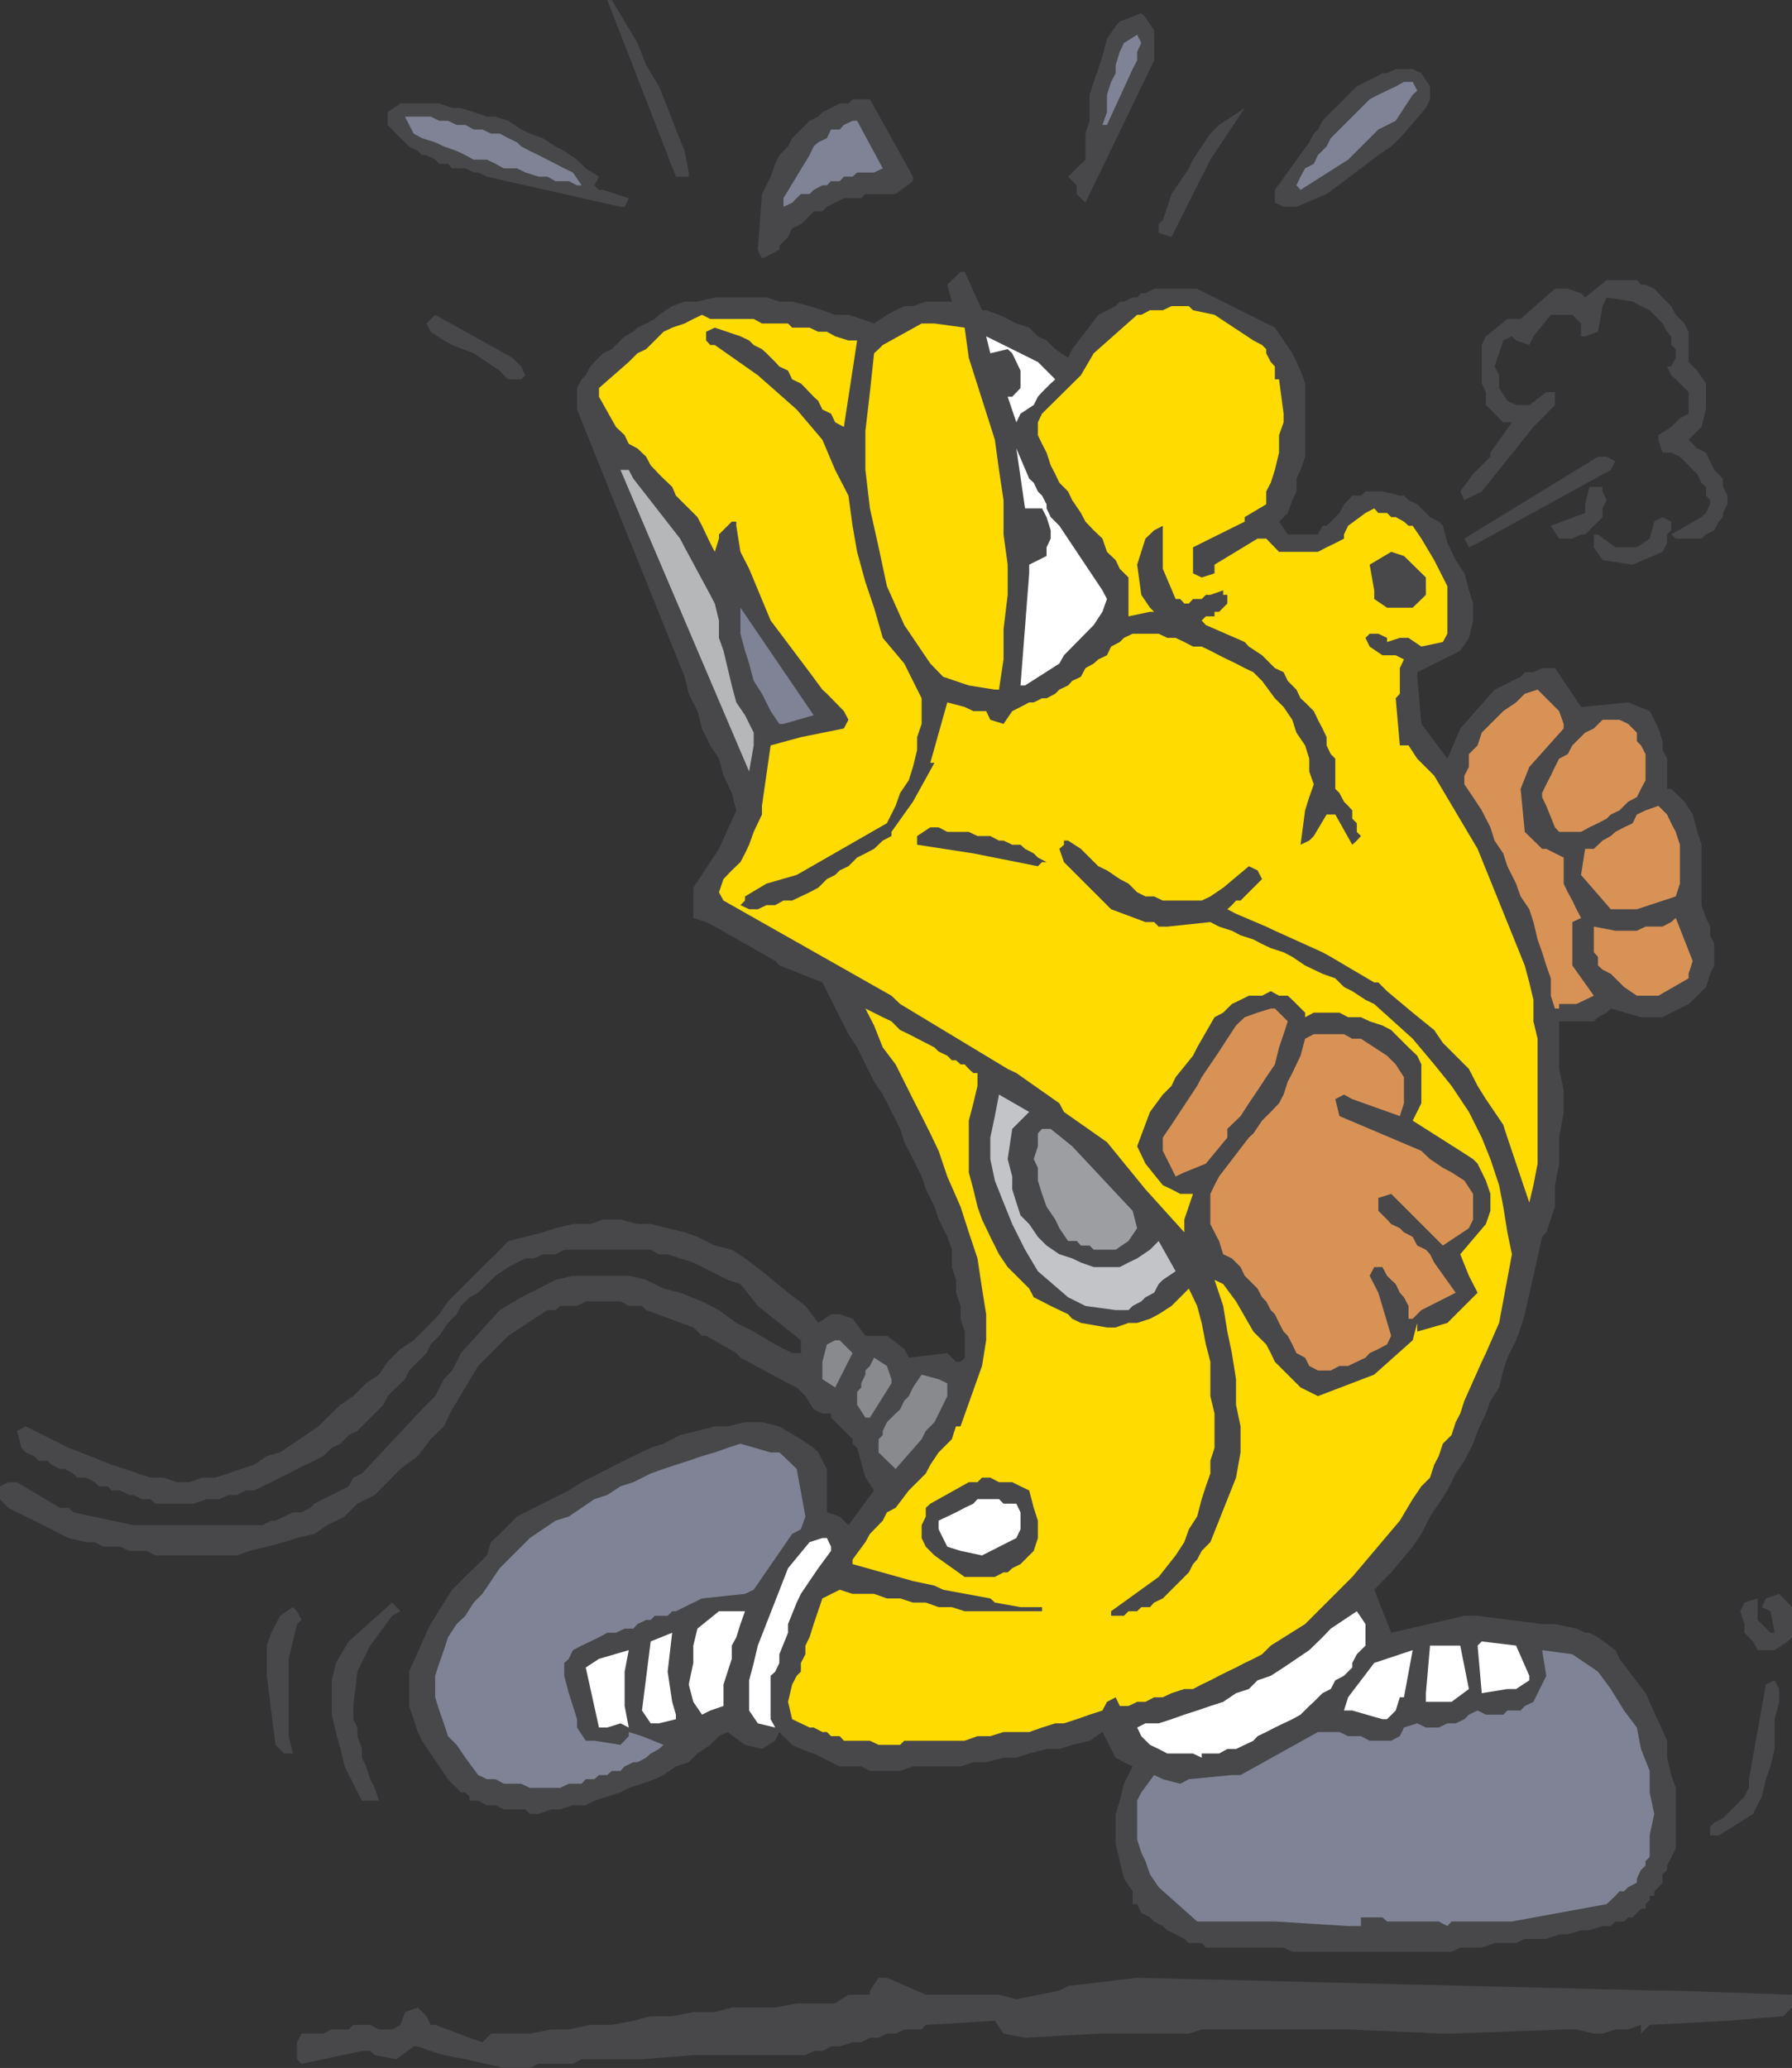
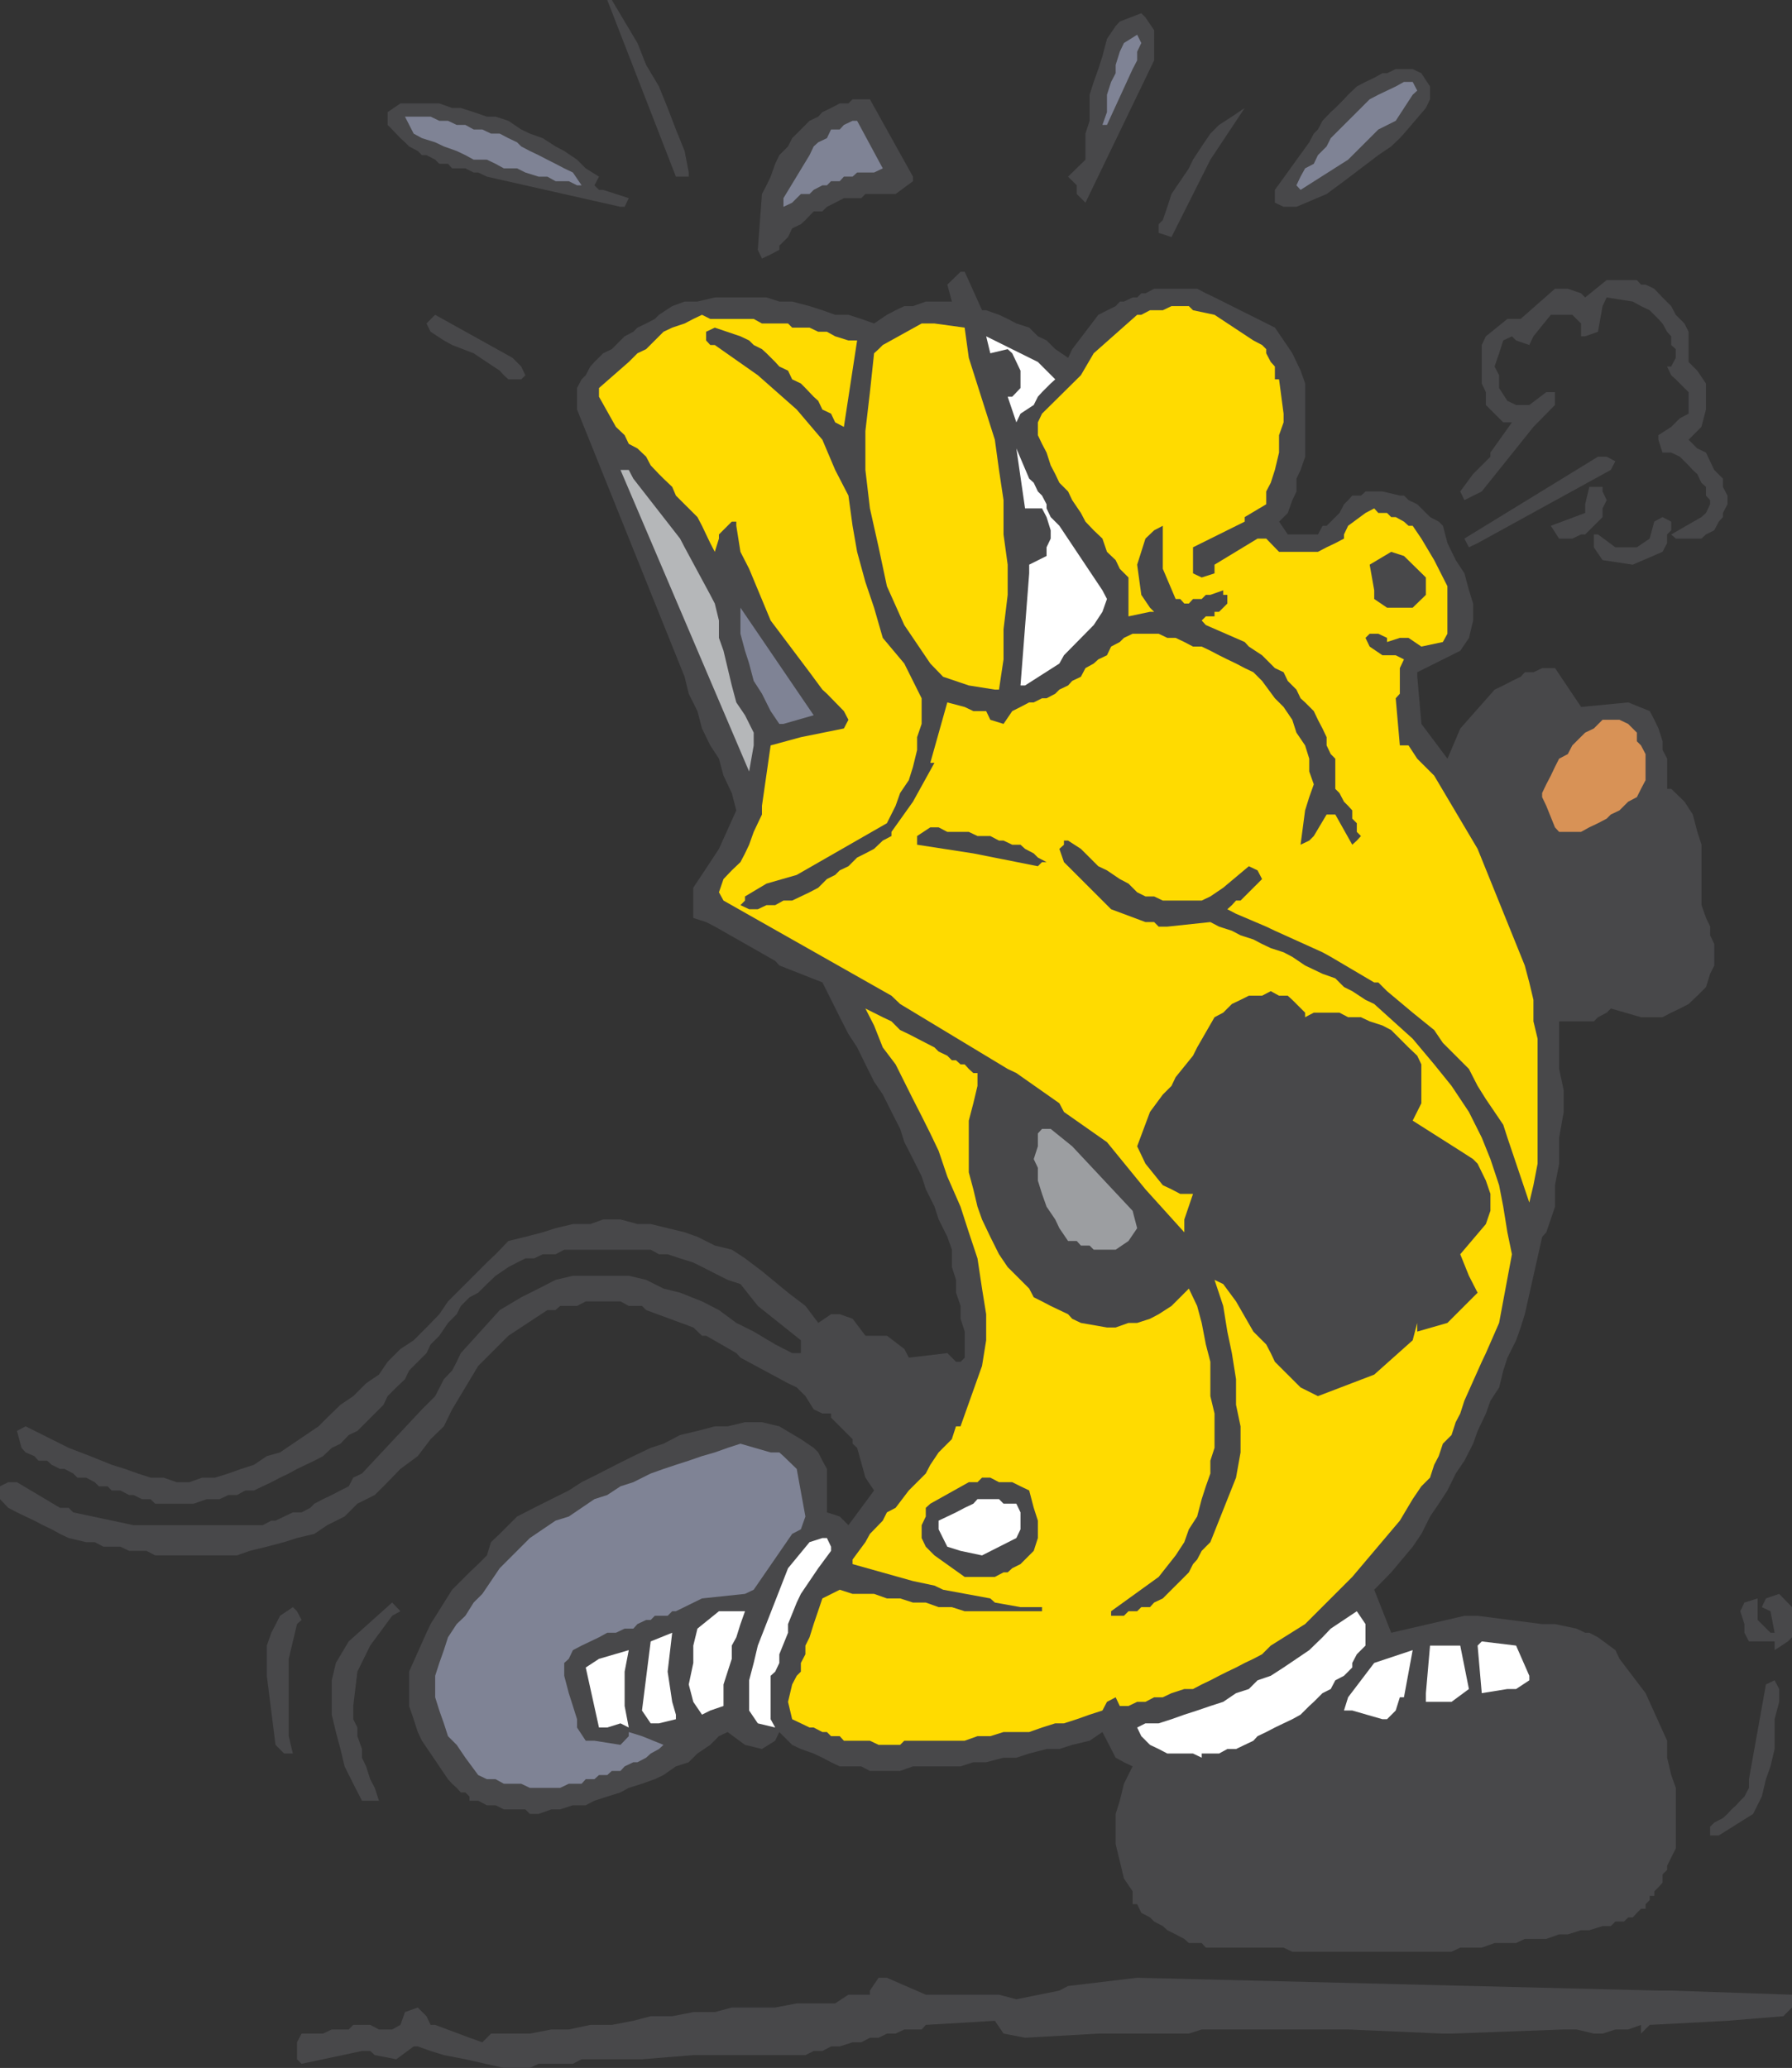
<svg xmlns="http://www.w3.org/2000/svg" version="1.1" id="Ebene_1" x="0px" y="0px" width="104.229px" height="120.277px" viewBox="0 0 104.229 120.277" enable-background="new 0 0 104.229 120.277" xml:space="preserve">
  <rect x="0" y="0" width="104.229" height="120.277" fill="#333333" stroke="none" />
  <path fill-rule="evenodd" clip-rule="evenodd" fill="#48484A" d="M66.141,110.749h-0.264v-0.746l-0.505-0.746l-0.241-1.01  l-0.241-0.986v-1.757l0.241-0.77l0.241-0.986l0.505-1.011l-0.505-0.24l-0.482-0.265l-0.769-1.492l-0.746,0.506l-1.012,0.24  l-0.746,0.24h-0.745l-1.011,0.264l-0.746,0.242h-0.746l-1.01,0.265h-0.746l-0.746,0.24h-2.767l-0.746,0.265h-1.757l-0.505-0.265  h-1.251l-0.505-0.24l-0.505-0.265l-0.506-0.242l-0.745-0.264l-0.506-0.24l-0.747-0.746l-0.239,0.506l-0.771,0.48l-0.986-0.24  l-1.011-0.746l-0.505,0.24l-0.505,0.506l-0.746,0.504l-0.506,0.507l-0.746,0.24l-0.722,0.505l-0.505,0.24l-0.746,0.266l-0.77,0.24  l-0.481,0.265l-0.77,0.24l-0.746,0.241l-0.505,0.265h-0.747l-0.746,0.24h-0.505l-0.746,0.265H30.82l-0.264-0.265h-1.251l-0.482-0.24  h-0.505l-0.505-0.265h-0.506v-0.241l-0.24-0.24h-0.265l-0.241-0.265l-0.264-0.24l-0.241-0.266l-1.01-1.492l-0.505-0.744  l-0.241-0.506l-0.241-0.746l-0.264-0.77v-1.998l1.01-2.262l0.241-0.505l1.251-1.997l0.505-0.505l0.505-0.505l0.506-0.481  l0.505-0.505l0.241-0.771l0.505-0.48l0.505-0.505l0.505-0.505l0.987-0.506l1.01-0.506l1.012-0.504l0.745-0.481l1.011-0.505  l0.986-0.506l1.011-0.506l1.011-0.48l0.745-0.241l0.963-0.505l1.011-0.24l1.01-0.265h0.746l1.011-0.241h0.986l1.01,0.241  l1.253,0.746l0.745,0.505l0.265,0.266l0.241,0.48l0.264,0.48v2.526l0.746,0.241l0.505,0.505l1.492-2.021l-0.505-0.746l-0.481-1.732  l-0.265-0.241v-0.264l-1.251-1.252v-0.24h-0.505l-0.506-0.241l-0.481-0.77l-0.505-0.506l-0.505-0.24l-2.768-1.491l-0.241-0.265  l-1.756-1.01h-0.24l-0.506-0.481l-2.742-1.011l-0.241-0.241h-0.77l-0.481-0.265h-2.021l-0.506,0.265h-0.987l-0.264,0.241h-0.48  l-2.263,1.492l-1.756,1.756l-1.516,2.525l-0.481,0.987l-0.77,0.746l-0.746,0.985l-1.01,0.746l-0.746,0.771l-0.747,0.746  l-1.011,0.505l-0.745,0.746l-1.011,0.505l-0.746,0.505l-1.01,0.241l-0.747,0.239l-1.01,0.266l-0.987,0.241l-0.745,0.265H9.022  l-0.506-0.265h-1.01l-0.505-0.241H6.015L5.51,89.695H5.005l-1.012-0.239l-0.505-0.241l-0.48-0.266L2.502,88.71l-0.505-0.265  l-0.506-0.24l-0.505-0.241l-0.505-0.265L0,87.193v-0.746l0.481-0.239h0.505l2.502,1.491h0.505l0.266,0.265l3.513,0.746h7.506  l0.505-0.265h0.242l0.504-0.24l0.506-0.241h0.506l0.505-0.265l0.24-0.24l0.506-0.266l0.505-0.239l0.506-0.265l0.48-0.242  l0.265-0.504l0.506-0.24l3.489-3.73l0.769-0.77l0.506-0.986l0.481-0.505l0.264-0.506l0.241-0.505l2.262-2.502l1.251-0.746  l1.01-0.506l0.987-0.506l1.01-0.239h3.249l1.011,0.239l1.01,0.506l0.963,0.24l1.275,0.506l0.986,0.506l1.01,0.746l1.012,0.504  l1.251,0.746l0.986,0.506h0.506v-0.746l-2.504-1.997l-1.01-1.274l-0.746-0.242l-1.997-1.01l-0.77-0.24l-0.722-0.24h-0.506  l-0.48-0.266h-5.029l-0.505,0.266h-0.746l-0.505,0.24h-0.505l-0.482,0.24l-0.505,0.266l-0.746,0.505l-0.505,0.481l-0.505,0.504  l-0.506,0.266l-0.505,0.505l-0.241,0.481l-0.505,0.506l-0.505,0.746l-0.505,0.504l-0.241,0.506l-0.505,0.505l-0.505,0.506  l-0.241,0.505l-0.505,0.48l-0.505,0.506l-0.241,0.505l-0.506,0.506l-0.505,0.505l-0.506,0.506l-0.505,0.24l-0.48,0.505l-0.506,0.241  l-0.505,0.48l-0.506,0.266l-0.505,0.24l-0.505,0.24l-0.481,0.266l-0.505,0.24l-0.507,0.265l-0.505,0.239l-0.505,0.242h-0.505  l-0.481,0.265H13.28l-0.505,0.239h-0.746l-0.769,0.266H9.022l-0.265-0.266H8.253l-0.481-0.239H7.507l-0.505-0.265H6.497  l-0.241-0.242H5.751L5.51,86.208l-0.505-0.265H4.499l-0.24-0.24l-0.506-0.266H3.488l-0.48-0.24l-0.266-0.24H2.237l-0.24-0.266  l-0.506-0.215l-0.24-0.266l-0.265-0.986l0.505-0.265l2.502,1.251l1.251,0.48l1.253,0.506l0.769,0.24l0.746,0.266l0.746,0.24h0.746  l0.77,0.265h0.746l0.746-0.265h0.746l0.769-0.24l0.746-0.266l0.746-0.24l0.746-0.506l0.771-0.215l0.745-0.507l0.746-0.505  l0.746-0.505l0.505-0.506l0.771-0.746l0.745-0.505l0.746-0.746l0.747-0.505l0.505-0.746l0.746-0.745l0.769-0.506l0.746-0.745  l0.746-0.771l0.505-0.746l0.746-0.746l0.746-0.745l0.77-0.771l0.505-0.48l0.746-0.771l0.987-0.24l1.01-0.264l0.746-0.24l1.01-0.24  h1.012l0.746-0.267h1.01l0.986,0.267h0.771l0.986,0.24l0.986,0.24l0.746,0.264l1.01,0.506l0.987,0.24l0.77,0.506l0.986,0.746  l1.517,1.25l1.01,0.771l0.746,0.987l0.746-0.506h0.505l0.746,0.265l0.746,0.987h1.251l1.011,0.77l0.264,0.505l2.238-0.265  l0.264,0.265l0.241,0.24h0.265l0.24-0.24v-1.517l-0.24-0.745v-0.746l-0.265-0.771v-0.746l-0.241-0.744v-1.012l-0.264-0.746  l-0.505-1.011l-0.241-0.745l-0.505-1.011l-0.241-0.746l-0.505-1.01l-0.505-0.987l-0.241-0.77l-0.505-0.986l-0.505-1.011  l-0.506-0.745l-0.505-1.012l-0.481-0.985l-0.506-0.771l-0.505-0.986l-0.505-1.01l-0.505-1.012l-2.504-0.986l-0.239-0.264  l-3.514-1.998L41.07,53.63l-0.746-0.239v-1.758l0.987-1.49l0.505-0.771l1.01-2.238l-0.264-1.01l-0.481-1.011l-0.265-0.986  l-0.505-0.771L40.83,42.37l-0.265-1.01l-0.506-1.011l-0.24-0.986L33.563,23.82v-1.251l0.265-0.505l0.241-0.241l0.265-0.505  l0.24-0.265l0.506-0.505l0.505-0.241l0.24-0.24l0.506-0.506l0.505-0.265l0.24-0.24l0.506-0.241l0.505-0.264l0.24-0.241l0.771-0.505  l0.722-0.265h0.746l1.01-0.24h3.008l0.745,0.24h0.747l1.011,0.265l0.746,0.24l0.745,0.265h0.77l0.746,0.241l0.746,0.264l0.746-0.505  l0.506-0.265l0.505-0.24h0.505l0.746-0.265h1.515l-0.264-0.986l0.77-0.746h0.24l1.011,2.237h0.241l0.746,0.265l0.505,0.241  l0.505,0.264l0.746,0.241l0.505,0.505l0.506,0.241l0.505,0.505l0.746,0.506l0.24-0.506l1.517-1.997l1.01-0.505l0.241-0.265h0.241  l0.505-0.24h0.264l0.241-0.241h0.241l0.505-0.265h2.502l0.506,0.265l0.505,0.241l2.502,1.251l1.01,0.505l0.506,0.746l0.506,0.746  l0.48,1.01l0.265,0.746v4.259l-0.265,0.77l-0.24,0.505v0.746l-0.24,0.505l-0.265,0.746l-0.506,0.505l0.506,0.746h1.756l0.265-0.505  h0.24l0.746-0.746l0.265-0.505l0.24-0.241l0.241-0.265h0.505l0.265-0.24h0.986l1.012,0.24h0.239l0.266,0.265l0.505,0.241l0.241,0.24  l0.264,0.265l0.241,0.24l0.505,0.265l0.241,0.241l0.264,1.01l0.482,0.987l0.505,0.77l0.264,0.986l0.242,0.77v0.986l-0.242,1.011  l-0.504,0.746l-2.503,1.251v0.265l0.241,2.743l1.515,2.021l0.747-1.757l1.997-2.261l0.505-0.241l0.505-0.265l0.505-0.24l0.241-0.265  h0.505l0.505-0.24h0.746l1.517,2.261l2.742-0.265l1.251,0.506l0.265,0.505l0.241,0.505l0.24,0.745v0.507l0.266,0.505v1.756h0.239  l0.771,0.746l0.48,0.746l0.266,1.01l0.241,0.746v3.514l0.264,0.746l0.241,0.504V54.4l0.24,0.506v1.25l-0.24,0.481l-0.241,0.771  l-0.505,0.505l-0.505,0.481l-0.505,0.264l-0.507,0.24l-0.505,0.266h-1.251l-1.757-0.506l-0.24,0.24l-0.505,0.266l-0.241,0.24h-2.021  v-0.24v3.008l0.265,1.251v1.251l-0.265,1.491v1.517l-0.241,1.252v1.25l-0.505,1.492l-0.241,0.264l-1.01,4.5l-0.241,0.771  l-0.264,0.745l-0.506,1.011l-0.24,0.746l-0.241,0.985l-0.505,0.771l-0.265,0.746l-0.481,1.011l-0.264,0.745l-0.506,0.987  l-0.505,0.746l-0.482,0.986l-0.505,0.77l-0.505,0.746l-0.505,1.01l-0.505,0.746l-1.251,1.492l-0.987,1.01l0.987,2.502l4.258-0.986  h0.77l3.753,0.481h0.746l1.252,0.265l0.505,0.24h0.24l0.506,0.266l1.011,0.746l0.24,0.506l1.516,1.996l1.252,2.768v0.986l0.239,1.01  l0.266,0.746v3.513l-0.505,1.011v0.24l-0.266,0.265v0.481l-0.24,0.265l-0.241,0.24v0.265h-0.265v0.24l-0.24,0.241v0.265h-0.265  l-0.24,0.24l-0.241,0.265H94.7l-0.24,0.24h-0.505l-0.266,0.265h-0.48l-0.771,0.241h-0.48l-0.771,0.241h-0.505l-0.746,0.264h-1.251  l-0.505,0.241H86.93l-0.746,0.266h-1.251l-0.506,0.239h-9.263l-0.506-0.239h-4.522l-0.241-0.266h-0.746l-0.265-0.241l-0.505-0.264  l-0.481-0.241l-0.265-0.241l-0.505-0.265l-0.241-0.24l-0.505-0.265L66.141,110.749 M66.141,115.032l-4.018,0.48l-0.506,0.266  l-2.502,0.505l-1.01-0.266h-4.259l-2.262-0.985h-0.481l-0.506,0.746v0.239h-1.251l-0.77,0.505H46.34l-1.251,0.241h-2.526  l-0.987,0.266h-1.251l-1.227,0.239h-1.251l-1.011,0.266l-1.251,0.239h-1.251l-1.251,0.266h-1.012l-1.251,0.241H28.56l-0.505,0.505  l-0.747-0.265l-1.997-0.747h-0.264l-0.241-0.505l-0.505-0.505l-0.746,0.266l-0.264,0.744l-0.482,0.266H22.04l-0.507-0.266h-0.986  l-0.265,0.266h-0.986l-0.505,0.241H17.54l-0.265,0.505v0.986l0.265,0.265l3.513-0.745h0.48l0.265,0.24l1.252,0.24l1.01-0.745h0.241  l0.746,0.265l0.77,0.24l1.251,0.24l2.238,0.506h1.515l0.505-0.241h1.997l0.506-0.265h3.513l2.983-0.24h6.521l0.481-0.24h0.506  l0.505-0.265h0.505l0.746-0.241h0.505l0.505-0.265h0.506l0.481-0.24h0.506l0.505-0.241h1.01l0.241-0.266l4.018-0.239l0.505,0.746  l1.252,0.24l4.259-0.24h5.269l0.746-0.241h8.517l5.511,0.241h0.505l6.521-0.241h0.746l1.01,0.241h0.506l0.746-0.241H94.7  l0.746-0.266v0.507l0.505-0.507l4.523-0.239l3.249-0.266l0.505-0.505v-0.746l-7.026-0.239h-0.745L66.141,115.032z" />
-   <polyline fill-rule="evenodd" clip-rule="evenodd" fill="#7F8395" points="78.411,112.023 79.157,112.023 79.157,111.519   80.408,111.519 80.674,111.759 83.681,111.759 84.186,112.023 84.427,111.759 87.939,111.759 93.449,110.749 93.955,110.268   94.195,110.003 94.46,110.003 94.7,109.763 95.206,109.498 95.206,109.257 95.446,108.752 95.711,108.512 95.711,108.247   95.951,108.006 95.951,106.755 96.216,105.504 95.951,104.253 95.951,103.002 95.446,101.727 95.206,100.477 94.46,99.488   93.689,98.238 92.944,97.227 91.452,96.217 89.695,95.977 89.937,97.468 89.19,98.984 88.686,99.225 88.444,99.488 87.675,99.488   87.435,99.729 86.424,99.729 85.942,99.488 85.437,99.729 85.173,99.994 84.668,100.234 84.186,100.234 83.681,100.477   82.935,100.477 82.43,100.234 81.659,100.477 81.42,100.98 80.915,101.246 79.664,101.246 79.157,100.98 78.411,100.98   77.906,100.74 76.655,100.74 72.155,103.242 71.65,103.242 69.148,103.482 68.644,103.748 67.633,103.482 67.128,103.242   66.382,104.253 66.141,104.734 66.141,106.996 66.382,107.742 66.623,108.247 66.887,109.017 67.392,109.763 69.63,111.759   74.152,111.759 78.411,112.023 " />
  <path fill-rule="evenodd" clip-rule="evenodd" fill="#48484A" d="M21.798,104.734h0.242l-0.242-0.746l-0.265-0.506l-0.24-0.745  l-0.24-0.505v-0.506l-0.266-0.746v-0.504l-0.24-0.482v-0.77l0.24-1.998l0.746-1.515l1.275-1.733l0.482-0.265l-0.482-0.505  l-2.526,2.262l-0.746,1.251l-0.24,1.011v1.996l0.24,1.012l0.266,0.986l0.24,1.011l0.505,1.011l0.506,0.986H21.798 M99.97,106.755  l1.997-1.251l0.505-1.011l0.241-1.011l0.265-0.745l0.24-1.011v-1.732l0.265-1.01v-0.746l-0.265-0.506l-0.505,0.24l-0.987,5.51v0.506  l-0.264,0.505l-0.241,0.241l-0.241,0.265l-0.264,0.24l-0.241,0.265l-0.264,0.24l-0.506,0.265l-0.24,0.241v0.505H99.97z" />
  <polyline fill-rule="evenodd" clip-rule="evenodd" fill="#7F8395" points="32.576,103.988 33.083,103.748 33.828,103.748   34.069,103.482 34.574,103.482 34.839,103.242 35.32,103.242 35.585,103.002 36.09,103.002 36.331,102.737 36.836,102.497   37.076,102.497 37.582,102.232 37.847,101.99 38.327,101.727 38.592,101.486 37.341,100.98 36.571,100.74 36.571,100.98   36.09,101.486 34.574,101.246 34.069,101.246 33.563,100.477 33.563,99.994 33.322,99.225 33.083,98.479 32.817,97.468   32.817,96.722 33.083,96.482 33.322,95.977 33.828,95.712 34.334,95.471 34.839,95.23 35.32,94.965 35.825,94.965 36.331,94.725   36.836,94.725 37.076,94.46 37.582,94.22 37.847,94.22 38.087,93.979 38.833,93.979 39.098,93.714 39.313,93.714 40.83,92.969   43.332,92.704 43.838,92.463 46.075,89.215 46.581,88.949 46.845,88.205 46.34,85.438 45.569,84.691 45.328,84.477 44.823,84.477   43.067,83.97 42.321,84.211 41.575,84.477 40.83,84.691 40.06,84.957 39.313,85.197 38.592,85.438 37.847,85.703 36.836,86.208   36.09,86.447 35.32,86.954 34.574,87.193 33.828,87.699 33.083,88.205 32.312,88.445 31.566,88.949 30.82,89.456 29.064,91.212   28.56,91.958 28.055,92.704 27.549,93.209 27.067,93.979 26.562,94.46 26.057,95.23 25.816,95.977 25.552,96.722 25.311,97.468   25.311,98.719 25.552,99.488 25.816,100.234 26.057,100.98 26.562,101.486 27.067,102.232 27.813,103.242 28.318,103.482   28.823,103.482 29.306,103.748 30.315,103.748 30.82,103.988 32.576,103.988 " />
  <polyline fill-rule="evenodd" clip-rule="evenodd" fill="#FFFFFF" points="69.895,101.99 70.904,101.99 71.387,101.727   71.892,101.727 72.396,101.486 72.901,101.246 73.143,100.98 73.647,100.74 74.152,100.477 74.658,100.234 75.164,99.994   75.645,99.729 76.15,99.225 76.415,98.984 76.92,98.479 77.401,98.238 77.666,97.732 78.171,97.468 78.652,96.986 78.652,96.722   78.917,96.217 79.157,95.977 79.422,95.712 79.422,94.46 78.917,93.714 77.401,94.725 76.92,95.23 76.15,95.977 75.404,96.482   74.658,96.986 73.912,97.468 73.143,97.732 72.638,98.238 71.892,98.479 71.146,98.984 70.399,99.225 69.63,99.488 68.884,99.729   68.138,99.994 67.392,100.234 66.623,100.234 66.141,100.477 66.382,100.98 66.887,101.486 67.392,101.727 67.897,101.99   69.39,101.99 69.895,102.232 69.895,101.99 " />
  <polyline fill-rule="evenodd" clip-rule="evenodd" fill="#48484A" points="17.034,101.99 16.794,100.98 16.794,96.482   17.034,95.471 17.275,94.46 17.54,94.22 17.275,93.714 17.034,93.475 16.289,93.979 15.782,94.965 15.519,95.712 15.519,97.468   16.024,101.486 16.528,101.99 17.034,101.99 " />
  <polyline fill-rule="evenodd" clip-rule="evenodd" fill="#FFDB00" points="52.596,101.246 56.107,101.246 56.854,100.98   57.6,100.98 58.369,100.74 59.861,100.74 60.607,100.477 61.377,100.234 61.883,100.234 62.629,99.994 63.375,99.729 64.121,99.488   64.385,98.984 64.89,98.719 65.131,99.225 65.636,99.225 66.141,98.984 66.623,98.984 67.128,98.719 67.633,98.719 68.138,98.479   68.884,98.238 69.39,98.238 69.895,97.973 70.399,97.732 70.904,97.468 71.387,97.227 71.892,96.986 72.396,96.722 72.901,96.482   73.406,96.217 73.912,95.712 75.909,94.46 78.652,91.718 81.42,88.445 82.166,87.193 82.671,86.447 83.176,85.943 83.417,85.197   83.681,84.691 83.922,83.97 84.427,83.465 84.668,82.719 84.933,82.214 85.173,81.468 86.184,79.206 86.424,78.701 87.193,76.945   87.939,72.951 87.675,71.676 87.435,70.184 87.193,68.934 86.688,67.417 86.184,66.165 85.437,64.674 84.427,63.158 83.417,61.906   82.166,60.415 79.928,58.395 79.422,58.154 78.652,57.648 78.171,57.408 77.666,56.902 76.92,56.638 76.415,56.396 75.909,56.156   75.164,55.652 74.658,55.387 73.912,55.146 73.406,54.906 72.901,54.641 72.155,54.4 71.65,54.135 70.904,53.895 70.399,53.63   67.897,53.895 67.392,53.895 67.128,53.63 66.623,53.63 64.626,52.884 61.883,50.143 61.617,49.372 61.883,49.131 61.883,48.891   62.123,48.891 62.868,49.372 63.375,49.877 63.88,50.382 64.385,50.623 65.131,51.128 65.636,51.393 66.141,51.898 66.623,52.139   67.128,52.139 67.633,52.379 69.895,52.379 70.399,52.139 71.146,51.633 72.638,50.382 73.143,50.623 73.406,51.128 73.143,51.393   72.901,51.633 72.155,52.379 71.892,52.379 71.65,52.645 71.387,52.884 71.892,53.148 73.647,53.895 74.152,54.135 76.92,55.387   77.401,55.652 79.928,57.143 80.169,57.143 80.674,57.648 82.166,58.898 83.417,59.91 83.922,60.656 84.668,61.402 85.437,62.172   85.942,63.158 86.424,63.928 86.93,64.674 87.435,65.42 87.675,66.165 88.949,69.943 89.19,68.934 89.432,67.682 89.432,60.415   89.19,59.404 89.19,58.154 88.949,57.143 88.686,56.156 88.181,54.906 85.942,49.372 83.417,45.113 82.43,44.127 81.925,43.355   81.42,43.355 81.179,40.614 81.42,40.349 81.42,38.858 81.659,38.352 81.179,38.112 80.408,38.112 79.664,37.607 79.422,37.101   79.664,36.86 80.169,36.86 80.674,37.101 80.674,37.341 81.42,37.101 81.925,37.101 82.671,37.607 83.922,37.341 84.186,36.86   84.186,34.094 83.417,32.578 82.671,31.326 82.166,30.581 81.925,30.581 81.659,30.34 81.179,30.075 80.915,30.075 80.674,29.835   80.169,29.835 79.928,29.57 79.422,29.835 78.411,30.581 78.171,31.086 78.171,31.326 77.666,31.591 77.16,31.832 76.655,32.097   74.394,32.097 73.647,31.326 73.143,31.326 70.641,32.843 70.641,33.348 69.895,33.588 69.39,33.348 69.39,31.832 72.396,30.34   72.396,30.075 73.647,29.33 73.647,28.584 73.912,28.079 74.152,27.333 74.394,26.322 74.394,25.311 74.658,24.566 74.658,24.06   74.394,22.064 74.152,22.064 74.152,21.318 73.912,21.053 73.647,20.548 73.647,20.307 73.406,20.067 72.901,19.802 70.641,18.31   69.39,18.045 69.148,17.805 68.138,17.805 67.633,18.045 66.887,18.045 66.382,18.31 66.141,18.31 63.614,20.548 62.868,21.823   60.607,24.06 60.366,24.566 60.366,25.311 60.607,25.817 60.872,26.322 61.112,27.068 61.377,27.573 61.617,28.079 62.123,28.584   62.363,29.089 62.868,29.835 63.134,30.34 63.614,30.845 64.121,31.326 64.385,32.097 64.89,32.578 65.131,33.083 65.636,33.588   65.636,35.85 66.887,35.585 67.128,35.585 66.887,35.345 66.382,34.599 66.141,32.843 66.623,31.326 67.128,30.845 67.633,30.581   67.633,33.083 68.379,34.839 68.644,34.839 68.884,35.104 69.148,35.104 69.39,34.839 69.895,34.839 70.136,34.599 70.399,34.599   71.146,34.334 71.146,34.599 71.387,34.599 71.387,35.104 71.146,35.345 70.904,35.585 70.641,35.585 70.641,35.85 70.136,35.85   69.895,36.09 70.136,36.355 72.396,37.341 72.638,37.607 73.406,38.112 73.647,38.352 74.152,38.858 74.658,39.098 74.899,39.603   75.404,40.109 75.645,40.614 75.909,40.854 76.415,41.36 76.655,41.865 76.92,42.37 77.16,42.876 77.16,43.355 77.401,43.861   77.666,44.127 77.666,45.883 77.906,46.124 78.171,46.629 78.411,46.869 78.652,47.134 78.652,47.615 78.917,47.88 78.917,48.385   79.157,48.626 78.917,48.891 78.652,49.131 77.666,47.375 77.16,47.375 76.415,48.626 76.15,48.891 75.645,49.131 75.909,47.134   76.15,46.363 76.415,45.618 76.15,44.873 76.15,44.127 75.909,43.355 75.404,42.611 75.164,41.865 74.658,41.119 74.152,40.614   73.406,39.603 72.901,39.098 72.396,38.858 71.892,38.593 71.387,38.352 70.904,38.112 70.399,37.847 69.895,37.607 69.39,37.607   68.884,37.341 68.379,37.101 67.897,37.101 67.392,36.86 65.877,36.86 65.372,37.101 65.131,37.341 64.626,37.607 64.385,38.112   63.88,38.352 63.614,38.593 63.134,38.858 62.868,39.363 62.363,39.603 62.123,39.868 61.617,40.109 61.377,40.349 60.872,40.614   60.607,40.614 60.126,40.854 59.861,40.854 59.356,41.119 58.875,41.36 58.369,42.105 57.6,41.865 57.359,41.36 56.613,41.36   56.107,41.119 55.098,40.854 54.11,44.367 54.352,44.367 53.101,46.629 51.85,48.385 51.85,48.626 51.345,48.891 50.839,49.372   50.334,49.637 49.853,49.877 49.347,50.382 48.842,50.623 48.577,50.888 48.096,51.128 47.591,51.633 47.086,51.898 46.581,52.139   46.075,52.379 45.569,52.379 45.089,52.645 44.583,52.645 44.077,52.884 43.572,52.884 43.067,52.645 43.332,52.379 43.332,52.139   44.583,51.393 46.34,50.888 51.585,47.88 52.091,46.869 52.354,46.124 52.859,45.378 53.101,44.607 53.342,43.622 53.342,42.876   53.605,42.105 53.605,40.614 52.596,38.593 51.345,37.101 50.839,35.345 50.334,33.853 49.853,32.097 49.588,30.581 49.347,28.824   48.577,27.333 47.832,25.576 46.34,23.82 44.077,21.823 41.575,20.067 41.312,20.067 41.07,19.802 41.07,19.296 41.575,19.056   43.067,19.561 43.572,19.802 43.838,20.067 44.318,20.307 44.583,20.548 45.089,21.053 45.328,21.318 45.835,21.558 46.075,22.064   46.581,22.304 46.845,22.569 47.326,23.074 47.591,23.315 47.832,23.82 48.337,24.06 48.577,24.566 49.083,24.83 49.853,19.802   49.347,19.802 48.577,19.561 48.096,19.296 47.591,19.296 47.086,19.056 46.075,19.056 45.835,18.815 44.318,18.815 43.838,18.551   41.312,18.551 40.83,18.31 40.324,18.551 39.819,18.815 39.098,19.056 38.592,19.296 38.087,19.802 37.582,20.307 37.076,20.548   36.571,21.053 34.839,22.569 34.839,23.074 35.825,24.83 36.331,25.311 36.571,25.817 37.076,26.082 37.582,26.563 37.847,27.068   38.327,27.573 38.592,27.838 39.098,28.319 39.313,28.824 39.819,29.33 40.06,29.57 40.565,30.075 40.83,30.581 41.07,31.086   41.312,31.591 41.575,32.097 41.816,31.326 41.816,31.086 42.562,30.34 42.826,30.34 42.826,30.581 43.067,32.097 43.572,33.083   44.823,36.09 47.086,39.098 47.832,40.109 48.096,40.349 49.083,41.36 49.347,41.865 49.083,42.37 46.581,42.876 44.823,43.355   44.318,46.869 44.318,47.375 44.077,47.88 43.838,48.385 43.572,49.131 43.332,49.637 43.067,50.143 42.562,50.623 42.081,51.128   41.816,51.898 42.081,52.379 51.85,57.913 52.354,58.395 58.61,62.172 59.115,62.412 61.617,64.169 61.883,64.674 64.385,66.43   66.623,69.173 68.884,71.676 68.884,70.929 69.39,69.438 68.644,69.438 68.138,69.173 67.633,68.934 66.623,67.682 66.141,66.671   66.887,64.674 67.633,63.663 68.138,63.158 68.379,62.652 69.39,61.402 69.63,60.921 70.641,59.164 71.146,58.898 71.65,58.395   72.155,58.154 72.638,57.913 73.406,57.913 73.912,57.648 74.394,57.913 74.899,57.913 75.164,58.154 75.909,58.898 75.909,59.164   76.415,58.898 77.906,58.898 78.411,59.164 79.157,59.164 79.664,59.404 80.408,59.645 80.915,59.91 81.42,60.415 81.925,60.921   82.43,61.402 82.671,61.906 82.671,64.169 82.166,65.179 84.933,66.936 85.679,67.417 85.942,67.682 86.424,68.668 86.688,69.438   86.688,70.424 86.424,71.195 84.933,72.951 85.437,74.202 85.942,75.188 84.186,76.945 82.43,77.449 82.43,76.945 82.166,77.955   79.928,79.952 76.655,81.203 75.645,80.697 75.404,80.457 74.899,79.952 74.658,79.712 74.152,79.206 73.912,78.701 73.647,78.195   73.406,77.955 72.901,77.449 71.892,75.693 71.146,74.684 70.641,74.441 71.146,75.958 71.387,77.449 71.65,78.701 71.892,80.217   71.892,81.708 72.155,82.96 72.155,84.477 71.892,85.943 70.399,89.695 69.895,90.202 69.63,90.707 69.39,90.972 69.148,91.453   68.884,91.718 68.644,91.958 68.138,92.463 67.897,92.704 67.633,92.969 67.128,93.209 66.887,93.475 66.382,93.475 66.141,93.714   65.636,93.714 65.372,93.979 64.626,93.979 64.626,93.714 67.392,91.718 68.379,90.467 68.884,89.695 69.148,88.949 69.63,88.205   69.895,87.193 70.136,86.447 70.399,85.703 70.399,84.957 70.641,84.211 70.641,82.214 70.399,81.203 70.399,79.206 70.136,78.195   69.895,76.945 69.63,75.958 69.148,74.947 68.644,75.453 68.138,75.958 67.392,76.439 66.887,76.704 66.141,76.945 65.636,76.945   64.89,77.21 64.385,77.21 62.868,76.945 62.363,76.704 62.123,76.439 61.112,75.958 60.607,75.693 60.126,75.453 59.861,74.947   59.356,74.441 58.61,73.697 58.105,72.951 57.6,71.939 57.118,70.929 56.854,70.184 56.613,69.173 56.349,68.188 56.349,65.179   56.613,64.169 56.854,63.158 56.854,62.412 56.613,62.412 56.349,62.172 56.107,61.906 55.867,61.906 55.603,61.667 55.361,61.667   55.098,61.402 54.593,61.161 54.352,60.921 52.859,60.15 52.354,59.91 51.85,59.404 51.345,59.164 50.334,58.658 50.839,59.645   51.345,60.921 52.091,61.906 53.101,63.928 53.605,64.914 54.11,65.925 54.593,66.936 55.098,68.427 55.867,70.184 56.349,71.676   56.854,73.191 57.118,74.947 57.359,76.439 57.359,77.955 57.118,79.447 55.867,82.96 55.603,82.96 55.361,83.706 55.098,83.97   54.593,84.477 54.11,85.197 53.847,85.703 52.859,86.689 52.091,87.699 51.585,87.964 51.345,88.445 50.598,89.215 50.334,89.695   49.588,90.707 49.588,90.972 53.101,91.958 54.352,92.223 54.856,92.463 57.6,92.969 57.864,93.209 59.356,93.475 60.607,93.475   60.607,93.714 56.107,93.714 55.361,93.475 54.593,93.475 53.847,93.209 53.101,93.209 52.354,92.969 51.585,92.969 50.839,92.704   49.588,92.704 48.842,92.463 47.832,92.969 47.326,94.46 47.086,95.23 46.845,95.712 46.845,96.217 46.581,96.722 46.581,97.227   46.34,97.468 46.075,97.973 45.835,98.984 46.075,99.994 46.581,100.234 47.086,100.477 47.326,100.477 47.832,100.74   48.096,100.74 48.337,100.98 48.842,100.98 49.083,101.246 50.598,101.246 51.104,101.486 52.354,101.486 52.596,101.246 " />
  <path fill-rule="evenodd" clip-rule="evenodd" fill="#FFFFFF" d="M87.675,98.238h0.506l0.769-0.506v-0.265l-0.769-1.756  l-1.997-0.241l-0.241,0.241l0.241,2.767L87.675,98.238 M83.922,98.984h0.505l1.01-0.746l-0.504-2.526h-1.757l-0.241,2.767v0.506  H83.922z M41.312,99.488l0.77-0.264v-1.252l0.24-0.746l0.241-0.744v-0.771l0.264-0.481l0.241-0.771l0.265-0.746h-1.516l-1.251,1.011  l-0.241,0.987v1.01l-0.265,1.251l0.265,1.012l0.506,0.744L41.312,99.488z M80.408,99.994h0.266l0.505-0.506l0.241-0.77h0.239  l0.507-2.742l-2.238,0.745l-1.517,1.997l-0.24,0.77h0.481L80.408,99.994z M38.327,100.234l0.986-0.24v-0.266l-0.216-0.744  l-0.265-1.758l0.265-2.262l-1.251,0.506l-0.506,4.018l0.506,0.746H38.327z M45.089,100.477l-0.266-0.482v-2.526l0.266-0.241  l0.239-0.505v-0.505l0.507-1.252V94.46l0.505-1.251l0.241-0.505l1.01-1.492l0.746-1.01v-0.241l-0.241-0.505h-0.264l-0.746,0.239  l-1.251,1.517l-1.758,4.5l-0.239,1.01l-0.266,1.011v1.756l0.505,0.746L45.089,100.477z M35.32,100.477l0.77-0.242l0.481,0.242  l-0.24-1.252v-1.998l0.24-1.25l-1.732,0.506l-0.77,0.504l0.77,3.49H35.32z" />
-   <path fill-rule="evenodd" clip-rule="evenodd" fill="#48484A" d="M57.118,91.718h0.746l0.505-0.265h0.241l0.265-0.241l0.481-0.24  l0.265-0.265l0.505-0.505l0.24-0.746v-1.011l-0.24-0.746l-0.265-1.01l-0.505-0.242l-0.481-0.239h-0.77L57.6,85.943h-0.481  l-0.265,0.265h-0.505l-2.238,1.251l-0.264,0.24v0.506l-0.241,0.505v0.746l0.241,0.505l0.505,0.506l1.756,1.251H57.118   M103.218,95.977l0.77-0.506l0.241-0.24v-1.756l-0.746-0.771l-0.77,0.265l-0.241,0.506l0.506,0.239l0.24,1.251h-0.24l-0.747-0.745  v-1.251l-0.769,0.24l-0.241,0.505l0.241,0.746v0.505l0.505,0.506l0.264,0.506H103.218z" />
+   <path fill-rule="evenodd" clip-rule="evenodd" fill="#48484A" d="M57.118,91.718h0.746l0.505-0.265h0.241l0.265-0.241l0.481-0.24  l0.265-0.265l0.505-0.505l0.24-0.746v-1.011l-0.24-0.746l-0.265-1.01l-0.505-0.242l-0.481-0.239h-0.77L57.6,85.943h-0.481  l-0.265,0.265h-0.505l-2.238,1.251l-0.264,0.24v0.506l-0.241,0.505v0.746l0.241,0.505l0.505,0.506l1.756,1.251H57.118   M103.218,95.977l0.77-0.506l0.241-0.24v-1.756l-0.746-0.771l-0.77,0.265l-0.241,0.506l0.506,0.239l0.24,1.251h-0.24l-0.747-0.745  v-1.251l-0.769,0.24l-0.241,0.505l0.241,0.746v0.505l0.264,0.506H103.218z" />
  <polyline fill-rule="evenodd" clip-rule="evenodd" fill="#FFFFFF" points="57.118,90.467 59.115,89.456 59.356,88.949   59.356,87.964 59.115,87.459 58.369,87.459 58.105,87.193 56.854,87.193 56.613,87.459 56.107,87.699 55.603,87.964 55.098,88.205   54.593,88.445 54.593,88.949 55.098,89.961 55.867,90.202 57.118,90.467 " />
-   <path fill-rule="evenodd" clip-rule="evenodd" fill="#898A8D" d="M48.577,80.697l1.011-1.996l-0.746-0.746h-0.265l-0.481,0.24  l-0.264,1.011v1.011L48.577,80.697 M50.598,82.454l1.252-1.997v-0.24l-0.265-0.77l-0.746-0.481l-0.241,0.481l-0.264,0.265v0.24  l-0.241,0.505v0.24l-0.24,0.266v0.745l0.481,0.746H50.598z M52.091,85.438l1.515-1.731l0.241-0.481l0.505-0.506l0.746-1.516v-0.746  l-0.505-0.24l-0.987-0.265l-0.505,0.745l-0.241,0.506l-0.264,0.265l-0.241,0.505l-0.264,0.241l-0.241,0.24l-0.265,0.265l-0.24,0.506  v0.24l-0.241,0.241v0.771L52.091,85.438z" />
-   <polyline fill-rule="evenodd" clip-rule="evenodd" fill="#D89256" points="77.401,79.712 77.906,79.447 78.411,79.447   78.917,79.206 79.422,78.966 79.664,78.701 80.169,78.461 80.674,78.195 80.915,77.691 80.169,75.188 79.664,74.202 79.928,73.697   80.408,73.697 80.674,74.202 80.915,74.441 81.179,74.684 81.42,75.188 81.659,75.453 81.925,75.958 81.925,76.704 82.166,76.704   82.671,76.199 84.668,75.188 83.417,73.432 83.176,72.951 82.935,72.686 82.43,72.445 82.166,71.939 81.659,71.676 81.42,71.436   80.915,71.195 80.674,70.929 80.169,70.424 80.169,69.678 80.915,69.438 83.922,72.445 85.437,71.436 85.679,70.929 85.679,69.438   85.173,68.668 84.427,68.188 83.922,67.922 83.176,67.417 82.671,66.936 77.906,64.914 77.666,63.928 78.171,63.663 78.652,63.928   81.42,64.914 81.659,64.169 81.659,62.652 81.179,61.906 80.674,61.402 79.157,60.415 78.652,60.415 78.171,60.15 76.415,60.15   75.909,60.415 75.645,61.402 75.404,61.906 75.164,62.412 74.899,62.918 74.658,63.663 74.394,64.169 73.912,64.674 73.406,65.179   72.901,65.925 72.638,66.165 70.904,68.427 70.641,68.934 70.399,69.438 70.399,71.195 70.641,71.676 70.904,72.18 71.146,72.951   71.65,73.191 72.155,73.697 72.396,74.202 73.143,74.947 73.406,75.453 73.647,75.693 73.912,76.199 74.152,76.439 74.394,76.945   74.658,77.449 74.899,77.691 75.164,78.195 75.404,78.701 75.909,78.966 76.15,79.447 76.655,79.712 77.401,79.712 " />
-   <polyline fill-rule="evenodd" clip-rule="evenodd" fill="#C2C4C7" points="64.89,76.199 65.636,76.199 65.877,75.958 66.382,75.693   66.623,75.453 67.128,75.188 67.392,74.684 67.633,74.441 68.379,73.938 67.392,72.18 66.887,72.686 66.141,73.191 65.636,73.432   65.131,73.697 63.614,73.697 62.868,73.432 62.363,73.191 61.617,72.951 60.872,72.445 60.366,71.939 59.861,71.195 59.356,70.689   59.115,69.943 58.875,69.173 58.875,68.427 58.61,67.417 58.875,65.66 59.115,65.42 59.861,64.674 58.105,63.663 57.864,64.914   57.6,66.165 57.6,67.417 57.864,68.668 58.369,69.943 58.875,71.195 59.621,72.686 60.366,73.938 62.123,75.453 63.134,75.958   64.89,76.199 " />
  <polyline fill-rule="evenodd" clip-rule="evenodd" fill="#9C9EA1" points="64.89,72.686 65.636,72.18 66.141,71.436 65.877,70.424   62.363,66.671 61.112,65.66 60.607,65.66 60.366,65.925 60.366,66.671 60.126,67.417 60.366,67.922 60.366,68.668 60.607,69.438   60.872,70.184 61.377,70.929 61.617,71.436 62.123,72.18 62.629,72.18 62.868,72.445 63.375,72.445 63.614,72.686 64.89,72.686 " />
-   <path fill-rule="evenodd" clip-rule="evenodd" fill="#D89256" d="M95.206,52.884l2.262-0.745l0.241-0.746v-2.262l-0.241-0.746  l-0.266-0.505l-0.239-0.505l-0.506-0.506l-0.746,0.265l-0.505,0.241l-0.241,0.505l-0.505,0.24l-0.505,0.265l-0.266,0.241  l-0.48,0.265l-0.506,0.481h-0.505l-0.24,1.516l1.731,1.996H95.206 M96.457,57.913l1.757-1.011v-0.265l0.239-0.745l-0.985-2.502  l-0.266,0.239l-0.505,0.265h-0.986l-0.505,0.24h-1.251l-1.252-0.24v1.492l0.241,0.266v0.504l0.265,0.24l0.48,0.241l0.771,0.771  l0.746,0.505H96.457z M90.683,58.658v-0.264h1.011l1.01-0.481l-1.251-1.757V53.63l0.506-0.239l-0.265-0.507l-0.241-0.505  l-0.265-0.48l-0.24-0.506v-1.516l-1.011-0.505h-0.241l-1.01-0.987l-0.241-2.502l0.505-1.275l1.998-2.237v-0.265l-0.265-0.746  l-0.241-0.241l-1.01-1.01l-0.746,0.24l-0.505,0.505l-0.746,0.506l-0.505,0.505l-0.746,0.747l-0.241,0.744l-0.506,0.506v0.746  l-0.264,0.506v0.505l0.506,0.745l0.505,0.771l0.505,0.986l0.241,0.771l0.505,0.746l0.24,0.745l0.506,1.011l0.264,0.746l0.505,0.745  l0.241,0.746l0.241,1.011l0.264,0.746l0.241,0.77l0.264,0.746v1.011l0.241,0.745H90.683z M68.884,68.188l1.252-0.506l1.251-1.517  V65.66l0.769-0.746l0.482-0.745l0.505-0.746l0.505-0.771l0.505-0.746l0.241-0.985l0.265-0.771l0.241-0.746l-0.747-0.746h-0.24  l-0.77,0.24l-0.746,0.266l-0.505,0.48l-0.505,0.771l-0.482,0.746l-0.505,0.745l-0.505,0.746l-0.265,0.506l-1.492,2.262l-0.505,0.745  v0.771l0.746,1.491L68.884,68.188z" />
  <polyline fill-rule="evenodd" clip-rule="evenodd" fill="#48484A" points="60.366,50.382 60.607,50.143 60.872,50.143   60.366,49.877 60.126,49.637 59.621,49.372 59.356,49.131 58.875,49.131 58.369,48.891 58.105,48.891 57.6,48.626 56.854,48.626   56.349,48.385 55.098,48.385 54.593,48.12 54.11,48.12 53.342,48.626 53.342,49.131 56.613,49.637 60.366,50.382 " />
  <polyline fill-rule="evenodd" clip-rule="evenodd" fill="#D89256" points="91.452,48.385 91.958,48.385 92.438,48.12 92.944,47.88   93.449,47.615 93.689,47.375 94.195,47.134 94.7,46.629 95.206,46.363 95.446,45.883 95.711,45.378 95.711,43.861 95.446,43.355   95.206,43.115 95.206,42.611 94.7,42.105 94.195,41.865 93.209,41.865 92.703,42.37 92.198,42.611 91.452,43.355 91.188,43.861   90.683,44.127 90.441,44.607 90.2,45.113 89.937,45.618 89.695,46.124 89.695,46.363 89.937,46.869 90.441,48.12 90.683,48.385   91.452,48.385 " />
  <polyline fill-rule="evenodd" clip-rule="evenodd" fill="#B5B7B9" points="43.572,44.873 43.838,43.355 43.838,42.611 43.332,41.6   42.826,40.854 42.562,39.868 42.081,37.847 41.816,37.101 41.816,36.09 41.575,35.104 41.312,34.599 39.819,31.832 39.555,31.326   36.836,27.838 36.571,27.333 36.09,27.333 43.572,44.873 " />
  <polyline fill-rule="evenodd" clip-rule="evenodd" fill="#7F8395" points="45.569,42.105 47.326,41.6 43.067,35.345 43.067,36.86   43.332,37.847 43.572,38.593 43.838,39.603 44.318,40.349 44.823,41.36 45.328,42.105 45.569,42.105 " />
  <polyline fill-rule="evenodd" clip-rule="evenodd" fill="#FFDB00" points="57.864,40.109 58.105,40.109 58.369,38.352   58.369,36.596 58.61,34.599 58.61,32.843 58.369,31.086 58.369,29.089 58.105,27.333 57.864,25.576 56.349,20.813 56.107,19.056   54.352,18.815 53.605,18.815 51.345,20.067 51.104,20.307 50.839,20.548 50.598,22.809 50.334,25.071 50.334,27.333 50.598,29.57   51.104,31.832 51.585,34.094 52.596,36.355 54.11,38.593 54.856,39.363 56.349,39.868 57.864,40.109 " />
  <polyline fill-rule="evenodd" clip-rule="evenodd" fill="#FFFFFF" points="59.621,39.868 61.617,38.593 61.883,38.112   63.614,36.355 64.121,35.585 64.385,34.839 64.121,34.334 61.617,30.581 61.377,30.34 61.112,30.075 60.872,29.57 60.872,29.33   60.607,28.824 60.366,28.584 60.126,28.079 59.861,27.838 59.115,26.082 59.621,29.57 60.607,29.57 60.872,30.075 61.112,30.845   61.112,31.326 60.872,31.832 60.872,32.337 59.861,32.843 59.861,33.348 59.356,39.868 59.621,39.868 " />
  <path fill-rule="evenodd" clip-rule="evenodd" fill="#48484A" d="M91.188,31.326h0.265l0.506-0.24h0.24l0.24-0.241l0.265-0.264  l0.241-0.241l0.265-0.265V29.57l0.24-0.481l-0.24-0.505v-0.265h-0.771l-0.24,1.011v0.505L90.2,30.581l0.482,0.745H91.188   M98.214,31.326h0.746l0.264-0.24l0.481-0.241l0.265-0.505l0.241-0.265v-0.24l0.264-0.505v-0.506l-0.264-0.505v-0.481l-0.506-0.505  l-0.24-0.505l-0.241-0.506l-0.505-0.24l-0.505-0.506l0.746-0.746l0.264-1.01v-1.516l-0.505-0.746l-0.505-0.505v-1.757l-0.241-0.481  l-0.505-0.505l-0.266-0.505L96.697,17.3l-0.481-0.506l-0.505-0.24h-0.265l-0.24-0.265h-1.757L92.198,17.3l-0.24-0.241l-0.771-0.265  h-0.746l-1.997,1.757h-0.77l-1.251,1.01l-0.24,0.506v2.237l0.24,0.505v0.746l1.011,1.011h0.505l-1.251,1.756v0.241l-1.01,1.01  l-0.746,1.011l0.24,0.505l1.011-0.505l3.007-3.754l1.251-1.275v-0.746h-0.505l-0.987,0.746h-0.769l-0.506-0.24l-0.481-0.746v-0.746  l-0.264-0.505l0.264-0.77l0.241-0.746l0.505-0.241l0.241,0.241l0.769,0.265l0.241-0.506l1.01-1.251h1.252l0.506,0.505v0.746h0.24  l0.746-0.265l0.265-1.491l0.24-0.505l1.516,0.24l0.481,0.265l0.505,0.24l0.506,0.506l0.24,0.264l0.266,0.481l0.239,0.265v0.506  l0.266,0.24v0.506l-0.266,0.505h-0.239l0.239,0.505l0.266,0.241l0.746,0.745v1.251l-0.505,0.265l-0.507,0.505l-0.745,0.481v0.265  l0.24,0.746h0.505l0.507,0.241l0.505,0.505l0.239,0.265l0.266,0.24l0.241,0.506l0.264,0.24v0.505l0.241,0.265v0.241l-0.241,0.505  l-0.264,0.24l-1.758,1.011l0.266,0.24H98.214z M85.942,31.591l7.747-4.258l0.266-0.505l-0.506-0.265h-0.505l-7.771,4.763  l0.264,0.506L85.942,31.591z M94.965,32.843l1.732-0.746l0.266-0.506v-0.505l0.239-0.241V30.34l-0.505-0.265l-0.481,0.265  l-0.265,0.986l-0.745,0.506h-1.251l-1.011-0.746h-0.241v0.746l0.506,0.746L94.965,32.843z M82.166,35.345l0.769-0.746v-1.011  l-1.275-1.251l-0.744-0.24l-1.251,0.746l0.264,1.491v0.505l0.746,0.506H82.166z" />
  <polyline fill-rule="evenodd" clip-rule="evenodd" fill="#FFFFFF" points="59.115,24.566 59.356,24.06 60.126,23.555 60.366,23.074   60.607,22.809 61.112,22.304 61.377,22.064 60.872,21.558 60.366,21.053 57.359,19.561 57.6,20.548 58.61,20.307 58.875,20.548   59.115,21.053 59.356,21.558 59.356,22.569 58.875,23.074 58.61,23.074 59.115,24.566 " />
  <path fill-rule="evenodd" clip-rule="evenodd" fill="#48484A" d="M75.404,12.03l1.756-0.745l1.011-0.746l1.998-1.516l0.746-0.506  l0.505-0.481l0.239-0.264l1.275-1.492l0.241-0.505V5.029l-0.505-0.77l-0.505-0.24h-0.987l-0.505,0.24h-0.266l-0.48,0.265  l-0.506,0.24l-0.505,0.265L78.411,5.51l-0.24,0.265L77.666,6.28l-0.265,0.241L76.92,7.026l-0.265,0.505l-0.24,0.241L76.15,8.277  l-1.998,2.767v0.746l0.506,0.24H75.404 M68.138,13.787l2.262-4.5l1.997-3.007L71.65,6.785l-0.746,0.481l-0.505,0.506l-0.505,0.745  l-0.505,0.77l-0.241,0.506l-0.505,0.746l-0.506,0.746l-0.24,0.745l-0.265,0.77l-0.241,0.241v0.505L68.138,13.787z M44.823,14.798  l0.505-0.266v-0.24l0.507-0.505l0.24-0.506l0.506-0.24l0.264-0.241l0.481-0.505h0.506l0.264-0.265l0.481-0.24l0.506-0.265h1.01  l0.241-0.24h1.757l1.01-0.746v-0.265l-2.503-4.499h-1.01l-0.241,0.24h-0.505L48.337,6.28l-0.505,0.241l-0.241,0.264l-0.505,0.241  l-1.011,1.01l-0.24,0.481l-0.507,0.506l-0.239,0.505l-0.266,0.746l-0.24,0.505l-0.265,0.506l-0.241,3.247l0.241,0.506L44.823,14.798  z M30.315,22.064l0.241-0.241l-0.241-0.505l-0.505-0.505l-4.5-2.503l-0.505,0.505l0.241,0.481l0.77,0.506l0.481,0.265l1.251,0.481  l1.516,1.01l0.241,0.265l0.264,0.241H30.315z" />
  <polyline fill-rule="evenodd" clip-rule="evenodd" fill="#7F8395" points="45.569,12.03 46.075,11.79 46.34,11.525 46.581,11.285   47.086,11.285 47.326,11.044 47.832,10.779 48.096,10.779 48.337,10.539 48.842,10.539 49.083,10.274 49.588,10.274 49.853,10.034   50.839,10.034 51.345,9.793 49.853,7.026 49.588,7.026 49.083,7.266 48.842,7.531 48.337,7.531 48.096,8.036 47.591,8.277   47.326,8.517 47.086,9.023 45.569,11.525 45.569,12.03 " />
  <path fill-rule="evenodd" clip-rule="evenodd" fill="#48484A" d="M63.134,11.79l3.994-8.277V1.757l-0.505-0.746L66.382,0.77  l-1.251,0.481L64.89,1.516l-0.505,0.746l-0.264,1.01L63.88,4.019l-0.266,0.745L63.375,5.51v1.516l-0.241,0.746v1.515l-1.011,0.987  l0.506,0.505v0.506L63.134,11.79 M36.09,12.03h0.241l0.24-0.505l-1.491-0.481h-0.241l-0.265-0.265l0.265-0.505l-0.77-0.481  l-0.506-0.506l-0.746-0.504l-0.505-0.266l-0.746-0.481L30.82,7.772l-0.505-0.241l-0.746-0.505l-0.746-0.241h-0.505l-0.77-0.264  L26.803,6.28h-0.505l-0.746-0.265h-2.261l-0.746,0.506v0.745l0.264,0.265l0.482,0.505l0.264,0.241l0.241,0.24l0.505,0.266  l0.241,0.24h0.264l0.505,0.264l0.241,0.241h0.505l0.241,0.265h0.77l0.481,0.241h0.265l0.505,0.24L36.09,12.03z" />
  <path fill-rule="evenodd" clip-rule="evenodd" fill="#7F8395" d="M33.828,10.779l-0.506-0.745l-0.505-0.241l-0.505-0.265  l-0.48-0.241l-0.507-0.264l-0.505-0.24l-0.505-0.266l-0.241-0.24l-0.505-0.241l-0.505-0.264H28.56l-0.505-0.241h-0.506l-0.481-0.265  h-0.506l-0.505-0.24h-0.505l-0.505-0.241h-1.492l0.505,0.987l0.482,0.264l0.769,0.241l0.506,0.24l0.745,0.266l0.506,0.24  l0.481,0.264h0.77l0.505,0.241l0.482,0.265h0.769l0.482,0.241l0.769,0.24h0.507l0.48,0.265h0.771l0.48,0.24H33.828 M75.645,11.044  l2.767-1.757l1.758-1.756l1.01-0.505l0.987-1.516l0.264-0.24l-0.264-0.506h-0.507l-0.48,0.265L80.674,5.27l-0.505,0.24l-0.505,0.265  l-0.242,0.24l-0.505,0.506l-0.506,0.505l-0.505,0.505l-0.505,0.505L77.16,8.517l-0.505,0.506l-0.24,0.505l-0.506,0.265l-0.265,0.481  l-0.24,0.505L75.645,11.044z" />
  <polyline fill-rule="evenodd" clip-rule="evenodd" fill="#48484A" points="40.06,10.274 40.06,10.034 39.819,8.783 39.313,7.531   38.833,6.28 38.327,5.029 37.582,3.778 37.076,2.502 36.331,1.251 35.585,0 35.32,0 39.313,10.274 40.06,10.274 " />
  <polyline fill-rule="evenodd" clip-rule="evenodd" fill="#7F8395" points="64.385,7.266 65.877,4.019 66.141,3.513 66.141,3.008   66.382,2.502 66.141,2.021 65.372,2.502 65.131,3.008 64.89,3.778 64.89,4.259 64.626,4.764 64.385,5.51 64.385,6.521 64.121,7.266   64.385,7.266 " />
</svg>